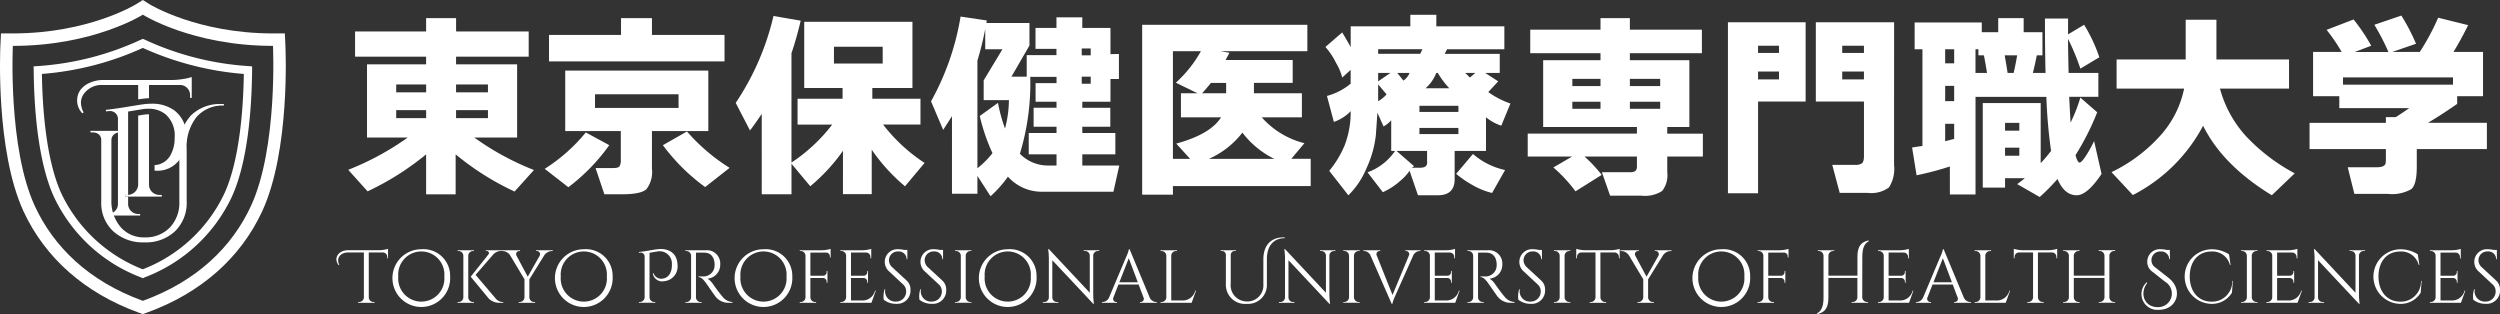
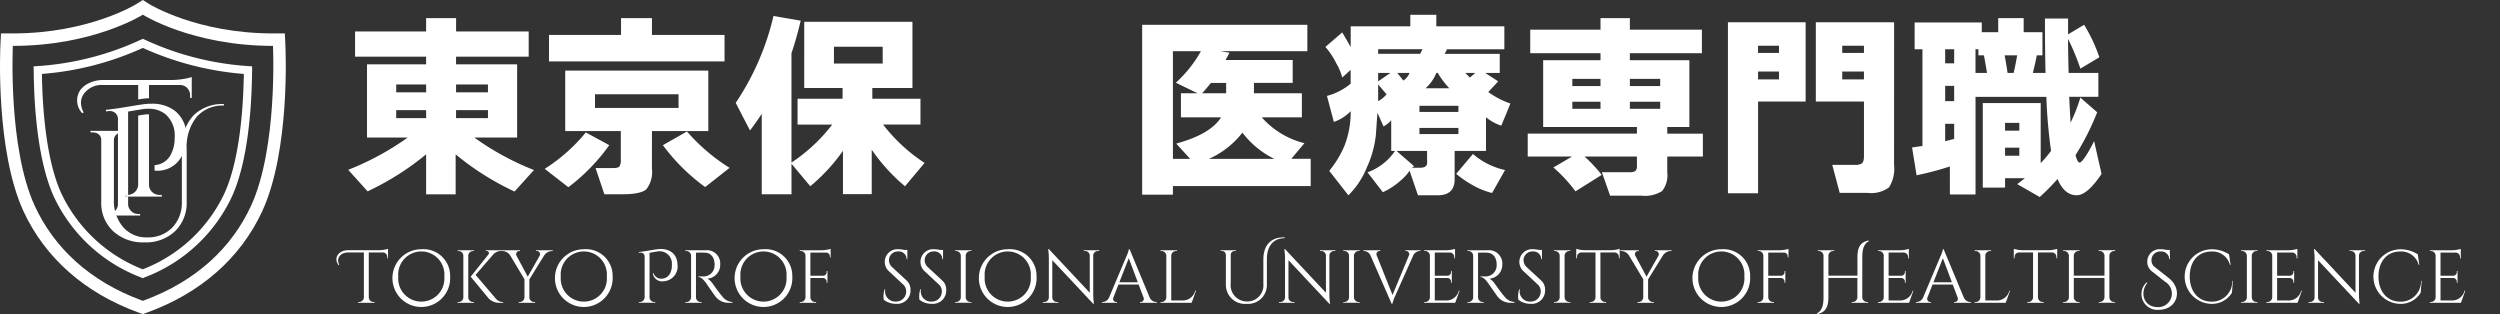
<svg xmlns="http://www.w3.org/2000/svg" width="325.321" height="40.872" viewBox="0 0 325.321 40.872">
  <rect x="0" y="0" width="325.321" height="40.872" fill="#333333" stroke="none" />
  <defs>
    <clipPath id="a">
      <rect width="325.321" height="40.872" fill="none" />
    </clipPath>
  </defs>
  <g transform="translate(0 0)">
    <g transform="translate(0 0)" clip-path="url(#a)">
      <path d="M74.192,21.061a36.076,36.076,0,0,1-7.615,4.813l-2.521-2.8a36.019,36.019,0,0,0,7.742-4.2H66.5V9.346h7.691V8.353H64.947V5.068h9.245V3.336h3.9V5.068h9.448V8.353H78.088v.993h7.946v9.524H80.456A35.289,35.289,0,0,0,88.224,23.1L85.7,25.9a35.421,35.421,0,0,1-7.665-4.839v5.2H74.192Zm0-9.092H70.3v1.019h3.9Zm0,3.336H70.3v1.044h3.9Zm8.047-3.336H78.088v1.019h4.151Zm0,3.336H78.088v1.044h4.151Z" transform="translate(-18.742 -0.976)" fill="#fff" />
      <path d="M108.6,19.864a25.05,25.05,0,0,1-5.323,5.475L100.2,22.945a22.215,22.215,0,0,0,5.348-4.737Zm15-10.9H100.76V5.526h9.372V3.336h4.024v2.19H123.6Zm-9.448,13.93a3.678,3.678,0,0,1-.726,2.712q-.726.649-3.12.649h-2.343l-1.146-3.413h2.343q.611,0,.777-.229a1.46,1.46,0,0,0,.166-.815V18.03h-7.233V10.161H121.49V18.03h-7.334Zm3.463-9.652H106.745v1.783h10.874Zm6.647,9.575-3.183,2.5a25.365,25.365,0,0,1-5.5-5.45l3.132-1.783a24.658,24.658,0,0,0,5.552,4.737" transform="translate(-29.318 -0.976)" fill="#fff" />
      <path d="M142.594,26.14h-3.871V15.673q-.74,1.122-1.528,2.165l-1.86-3.591A34.111,34.111,0,0,0,140.251,2.94l3.54.611q-.535,2.292-1.2,4.227V22.014a21.882,21.882,0,0,0,5.3-4.941h-4.508V13.712h5.858v-1.4h-4.991V3.7h14.083v8.608h-5.221v1.4h6.265v3.362h-4.864a21.962,21.962,0,0,0,5.4,4.991L157.364,25.1a23.613,23.613,0,0,1-4.33-4.762v5.781h-3.743V20.486a23.786,23.786,0,0,1-4.253,4.609l-2.445-2.929Zm11.867-19.2H148.12v2.19h6.341Z" transform="translate(-39.598 -0.86)" fill="#fff" />
-       <path d="M177.3,26.1h-3.31V16.01q-.586.917-1.146,1.783l-1.579-3.718a33.99,33.99,0,0,0,3.845-11.027l3.412.509-.05.331h5.6V6.817l-2.343,4.049h1.986v-2.8h3.871V7.25h-2.725V4.525h2.725V3.15h3.362V4.525h3.666V7.938l1.1-.025v3.26h-1.1v2.954H190.95v.789h3.642v2.47H190.95V18.2h4.3v2.776h-4.3v1.452h4.813L195,25.841h-9.371a5.87,5.87,0,0,1-4.355-1.961,14.893,14.893,0,0,1-2.267,2.547L177.3,23.778Zm0-17.317V22.785a11.891,11.891,0,0,0,1.962-1.961,24.773,24.773,0,0,1-1.655-4.839l2.368-1.706a20.99,20.99,0,0,0,.917,3.336,14.833,14.833,0,0,0,.509-3.693h-3.285V11.35L180.559,7.3h-2.241V4.652A38.586,38.586,0,0,1,177.3,8.778m6.877,2.114a31.437,31.437,0,0,1-1.35,10.008,5.1,5.1,0,0,0,3.8,1.528h.968V20.976h-3.616V18.2h3.616v-.815h-2.98v-2.47h2.98v-.789h-2.725V11.707h2.725v-.815ZM192.045,7.2h-1.171V8.09h1.171Zm0,3.667h-1.171v.917h1.171Z" transform="translate(-50.111 -0.892)" fill="#fff" />
      <path d="M232.035,25.545H214.106v1.121h-4V4.561H231.6V8H220.295l1.171.2q-.229.433-.509.942h8.735v2.98h-5.042v1.35h6.239v3.132h-5.221a10.874,10.874,0,0,0,5.552,3.362l-1.706,2.037h2.521ZM217.748,8h-3.642V22.006h2.241l-1.808-1.986Q219,18.8,220.371,16.607H215.15V13.474h2.165L214.488,12.1a16.191,16.191,0,0,0,3.26-4.1m3.285,5.475v-1.35h-1.986q-.433.56-1.146,1.35Zm-2.241,8.531H227.3a11.667,11.667,0,0,1-4.151-3.413,11.311,11.311,0,0,1-4.355,3.413" transform="translate(-61.477 -1.335)" fill="#fff" />
      <path d="M247.105,6.908V4.222h7.76V2.729h3.382V4.222H267.1V7.206H259.64l-.3.6H266.5V10.29h-1.89l1.691,1.094-1.293,1.393a10.866,10.866,0,0,0,2.885,1.492L266.7,17.154a6.323,6.323,0,0,1-1.989-1.094v4.377h-4.079v3.681q0,2.089-2.188,2.089H255.86l-1.094-3.183a6.364,6.364,0,0,1-1.193,1.293,8.856,8.856,0,0,1-2.288,1.492l-1.989-2.586a7.336,7.336,0,0,0,3.581-2.785h-.5V16.458a4.275,4.275,0,0,1-.995.8l-.8-1.791-.2,2.886a13.628,13.628,0,0,1-1.194,4.277,10.573,10.573,0,0,1-2.387,3.582l-2.487-3.183a13.159,13.159,0,0,0,1.989-3.283,11.972,11.972,0,0,0,.8-4.476,5.565,5.565,0,0,1-2.188,1.393l-.9-3.382a8.073,8.073,0,0,0,3.084-1.592V9.892l-1.094.995a7.231,7.231,0,0,0-.8-1.89,9.32,9.32,0,0,0-1.392-2.089l2.188-1.89q.6,1,1.094,1.89m3.582.895h5.471l.3-.6h-5.77Zm0,3.582,1.592-1.094h-1.592Zm0,2.586a4.081,4.081,0,0,0,1.094-.895l-1.094-1.294Zm6.367,6.466h-3.979l2.288,1.989-.3.2h1.094c.663,0,.961-.264.9-.8Zm-3.88-10.147.8.995a2.151,2.151,0,0,0,.8-.995Zm2.885,5.074h5.073v-.8h-5.073Zm0,2.885h5.073v-.8h-5.073Zm.8-5.968h3.084a11.26,11.26,0,0,1-1.492-1.99h-.2a5.113,5.113,0,0,1-1.392,1.99m3.979,11.141,2.188-2.586a9.4,9.4,0,0,0,4.178,2.089l-1.691,2.985a9.656,9.656,0,0,1-2.487-.995,13.785,13.785,0,0,1-2.188-1.493m1.193-13.131.6.6.7-.6Z" transform="translate(-71.341 -0.799)" fill="#fff" />
      <path d="M290.655,23.735l-3.413,2.139a18.7,18.7,0,0,0-2.878-3.107l2.445-1.426h-5.781v-2.98h14.21V17.5h-12.2V8.811h7.46V7.895h-9.142V4.839H290.5v-1.5h3.821v1.5h9.372V7.895h-9.372v.917h7.741V17.5h-2.876v.866h4.634v2.98h-4.634v2.037a3.339,3.339,0,0,1-.664,2.445,4.121,4.121,0,0,1-2.673.611h-4.1l-1.071-3.056h3.669a1.089,1.089,0,0,0,.7-.166.841.841,0,0,0,.192-.649V21.341h-6.826a18.191,18.191,0,0,1,2.241,2.394m-.154-12.5h-3.667v.942H290.5Zm0,2.98h-3.667v.917H290.5Zm7.768-2.98h-3.947v.942h3.947Zm0,2.98h-3.947v.917h3.947Z" transform="translate(-82.228 -0.976)" fill="#fff" />
      <path d="M327.967,14.406h-6.188V26.35h-3.922V4.092h10.11ZM324.5,7.148h-2.725V8.09H324.5Zm0,3.362h-2.725v1.019H324.5Zm14.974,12.173a4.47,4.47,0,0,1-.661,2.9,3.871,3.871,0,0,1-2.776.713H332.4l-.968-3.642h2.98a1.473,1.473,0,0,0,.879-.2c.178-.135.267-.458.267-.968v-7.08h-6.264V4.092h10.186ZM335.556,7.148h-2.827V8.09h2.827Zm0,3.362h-2.827v1.019h2.827Z" transform="translate(-93.003 -1.198)" fill="#fff" />
      <path d="M356.647,22.64a40.682,40.682,0,0,1-4.329,1.146l-.586-3.616q.458-.076,1.349-.2V7.385h-1.018V3.9H360.8V5.17h2.14V3.336h3.31V5.17h2.445V8.175h-.739q-.153.866-.509,2.292H369.1q-.077-2.9-.077-7.08h3.005V5.45L374.117,4.2A20.66,20.66,0,0,1,376.1,8.429l-2.47,1.477a29.256,29.256,0,0,0-1.605-3.871q0,1.375.077,4.431h3.87v3.107h-3.795q.051,1.146.179,3.362a21.026,21.026,0,0,0,1.273-3.26l2.19,1.91A33.5,33.5,0,0,1,373,21.163q.255.968.534.968.256,0,.892-.993a17.318,17.318,0,0,0,.992-1.808l.968,4.278q-1.859,2.776-3.235,2.776-1.6,0-2.495-2.114a27.6,27.6,0,0,1-2.317,2.343l-2.929-1.681q.559-.407.992-.764H363.83V25.39h-2.9v-11h7.537v7.818a17.525,17.525,0,0,0,1.35-1.6,65.987,65.987,0,0,1-.612-7.029h-9.218V26.281h-3.337Zm.56-15.254h-1.171V9.219h1.171Zm0,4.762h-1.171v1.986h1.171Zm-1.171,7.207q.381-.1,1.171-.306V17.088h-1.171Zm4.329-11.969h-.382v3.081h1.5q-.23-1.426-.407-2.292h-.713Zm3.412.789q.23,1.248.382,2.292h.79q.254-1.1.458-2.292Zm1.91,8.786h-1.859v1.019h1.859Zm0,3.234h-1.859v1.044h1.859Z" transform="translate(-102.915 -0.976)" fill="#fff" />
-       <path d="M400.334,17.428a21.394,21.394,0,0,1-9.142,9.015l-2.776-2.98a20.4,20.4,0,0,0,6.494-4.915,12.974,12.974,0,0,0,2.955-5.959h-8.786V8.795h8.99V3.625h4v5.17h9.449v3.795h-8.99a15.013,15.013,0,0,0,3.362,6.163,24.43,24.43,0,0,0,6.367,4.864l-2.98,2.852q-6.393-3.9-8.939-9.041" transform="translate(-113.649 -1.061)" fill="#fff" />
-       <path d="M432.871,6.79l-2.139.815h4.38a28.639,28.639,0,0,0-1.834-3.54l3.515-1.2A25.255,25.255,0,0,1,438.7,6.535L435.6,7.6h3.591a30.416,30.416,0,0,0,2.394-4.457l3.9.968q-.916,1.859-1.909,3.489h3.845V13.36h-3.362v.993q-1.733,1.222-3.8,2.47h7.665v3.413H438.8v2.317q0,2.268-.7,2.89a5.023,5.023,0,0,1-3.068.624H430.68l-.865-3.463h3.769q.992,0,1.146-.458a2.877,2.877,0,0,0,.05-.637V20.236h-9.932V16.824h9.932v-.739h1.274q.891-.559,1.756-1.171H428.72V13.36h-3.413V7.6h3.717a21.838,21.838,0,0,0-1.96-2.878l3.514-1.35a24.152,24.152,0,0,1,2.292,3.413m10.645,4.126H429.2v.942h14.312Z" transform="translate(-124.309 -0.839)" fill="#fff" />
      <path d="M37.14,5.891l-.075-1.542H35.522c-9.877,0-16.011-3.769-16.069-3.8L18.587,0l-.865.543c-.06.038-6.175,3.806-16.05,3.806H.129L.053,5.891c-.027.555-.625,13.71,3,21.593,2.818,6.091,8,10.652,14.977,13.189l.553.2.553-.2c6.988-2.535,12.17-7.1,14.988-13.19,3.638-7.88,3.04-21.037,3.012-21.592M32.657,26.8c-2.446,5.29-6.983,9.775-14.07,12.346C11.509,36.578,6.972,32.093,4.526,26.8,1.024,19.193,1.672,5.97,1.672,5.97c10.528,0,16.915-4.057,16.915-4.057S24.994,5.97,35.522,5.97c0,0,.647,13.224-2.865,20.833" transform="translate(0 0)" fill="#fff" fill-rule="evenodd" />
      <path d="M20.176,38.2A20.581,20.581,0,0,1,8.84,27.743C6.608,22.88,6.224,15.31,6.193,11.231l-.019-.5.506-.037A37.762,37.762,0,0,0,20.161,7.247l.232-.1.219.092a37.81,37.81,0,0,0,13.5,3.453l.5.037v.5c-.051,5.015-.553,11.949-2.658,16.514A20.537,20.537,0,0,1,20.589,38.2l-.191.1ZM7.259,11.713C7.317,15.7,7.732,22.8,9.8,27.288a19.585,19.585,0,0,0,10.583,9.848A19.5,19.5,0,0,0,30.99,27.3c2.073-4.479,2.488-11.592,2.544-15.585A39.4,39.4,0,0,1,20.392,8.327,38.872,38.872,0,0,1,7.259,11.713" transform="translate(-1.806 -2.092)" fill="#fff" />
      <path d="M7.117,11.6A38.818,38.818,0,0,0,20.5,8.167,38.874,38.874,0,0,0,33.884,11.6c-.047,4.157-.47,11.376-2.569,15.911a19.722,19.722,0,0,1-10.825,10A19.807,19.807,0,0,1,9.686,27.5C7.6,22.974,7.165,15.754,7.117,11.6M20.5,7.521l-.126.052A37.931,37.931,0,0,1,6.8,11.045l-.272.021.011.272c.031,4.15.419,11.6,2.625,16.412A20.359,20.359,0,0,0,20.381,38.089l.115.052.1-.052A20.339,20.339,0,0,0,31.838,27.749c2.217-4.808,2.593-12.261,2.635-16.412v-.272l-.272-.021A38.082,38.082,0,0,1,20.621,7.573Z" transform="translate(-1.91 -2.201)" fill="#fff" />
-       <path d="M33.658,19.133H34v.2a4.475,4.475,0,0,0-3.536,1.474,6.241,6.241,0,0,0-1.3,4.257v6.768a5.121,5.121,0,0,1-1.5,3.841,5.5,5.5,0,0,1-4,1.463A5.705,5.705,0,0,1,19.6,35.686a5,5,0,0,1-1.554-3.831V23.827a.931.931,0,0,0-.528-.874,1.209,1.209,0,0,0-.549-.122h-.325v-.2h4.126v.2h-.325a1.08,1.08,0,0,0-.751.274.962.962,0,0,0-.326.7v7.763a5.2,5.2,0,0,0,1.189,3.567,3.956,3.956,0,0,0,3.12,1.352,4.373,4.373,0,0,0,3.292-1.28,4.644,4.644,0,0,0,1.24-3.374V25.088a6,6,0,0,1,1.514-4.471,5.383,5.383,0,0,1,3.933-1.484" transform="translate(-4.871 -5.598)" fill="#fff" />
+       <path d="M33.658,19.133H34v.2a4.475,4.475,0,0,0-3.536,1.474,6.241,6.241,0,0,0-1.3,4.257v6.768a5.121,5.121,0,0,1-1.5,3.841,5.5,5.5,0,0,1-4,1.463A5.705,5.705,0,0,1,19.6,35.686a5,5,0,0,1-1.554-3.831V23.827a.931.931,0,0,0-.528-.874,1.209,1.209,0,0,0-.549-.122h-.325v-.2h4.126v.2a1.08,1.08,0,0,0-.751.274.962.962,0,0,0-.326.7v7.763a5.2,5.2,0,0,0,1.189,3.567,3.956,3.956,0,0,0,3.12,1.352,4.373,4.373,0,0,0,3.292-1.28,4.644,4.644,0,0,0,1.24-3.374V25.088a6,6,0,0,1,1.514-4.471,5.383,5.383,0,0,1,3.933-1.484" transform="translate(-4.871 -5.598)" fill="#fff" />
      <path d="M28.36,19.934a4.891,4.891,0,0,0-2.947-.854c-.114,0-.221,0-.331.009-.2.008-.4.019-.583.042-.149.018-.427.059-.824.121-.36.057-.818.131-1.381.224q-1.778.295-2.835.4l.041.2.243-.021a1.042,1.042,0,0,1,.2-.021,1.034,1.034,0,0,1,1.1,1.118V32.147a1.281,1.281,0,0,1-.407.915,1.263,1.263,0,0,1-.894.366h-.265v.2H23.93v-.2h-.265a1.261,1.261,0,0,1-.893-.366,1.276,1.276,0,0,1-.407-.915v-.983h-.357v-.216h.282c.025,0,.049,0,.074-.006V20.1c.546-.092.979-.165,1.31-.219.4-.066.647-.105.732-.116a4.352,4.352,0,0,1,.559-.031c.04,0,.077,0,.116,0a3.435,3.435,0,0,1,2.161.728,3.661,3.661,0,0,1,1.178,3.048,4.5,4.5,0,0,1-.548,2.276,2.506,2.506,0,0,1-2.063,1.282v.723c.07,0,.141.006.213.006a3.562,3.562,0,0,0,2.947-1.321,4.684,4.684,0,0,0,.976-2.987,4.079,4.079,0,0,0-1.585-3.556" transform="translate(-5.694 -5.583)" fill="#fff" />
      <path d="M23.345,35.855h-.282v.216h.357v-.224c-.025,0-.05.007-.075.007" transform="translate(-6.748 -10.489)" fill="#fff" />
      <path d="M26.977,31.346a1.314,1.314,0,0,1-.693-1.169V21.034h-.016l-.1,0a3.652,3.652,0,0,0-.465.025c-.083.011-.322.049-.708.112l-.119.02V30.2a1.379,1.379,0,0,1-1.309,1.314v.223h4.383v-.216H27.67a1.453,1.453,0,0,1-.693-.173" transform="translate(-6.896 -6.153)" fill="#fff" />
      <path d="M27.967,14.427a9.4,9.4,0,0,1-1.483.129H17.611a4.2,4.2,0,0,0-1.861.4,2.853,2.853,0,0,0-1.191.974,2.413,2.413,0,0,0,.3,2.954l.173-.108a2.808,2.808,0,0,1-.347-1.287A1.976,1.976,0,0,1,15.1,16.31a2.857,2.857,0,0,1,2.511-1.1h4.523v1.872c.347-.054.6-.09.736-.107.187-.022.391-.037.643-.047h.028V15.205h4.112a1.315,1.315,0,0,1,1.234,1.3v.368l.216.022V14.167a5.932,5.932,0,0,1-1.135.26" transform="translate(-4.152 -4.145)" fill="#fff" />
      <path d="M68.6,45.775V47h-.1v-.174a.581.581,0,0,0-.556-.581h-1.85v5.844a.625.625,0,0,0,.625.606h.123l0,.1H64.708l0-.1h.124a.627.627,0,0,0,.625-.6V46.245H63.422c-1.045,0-1.6.781-1.162,1.61l-.078.049c-.731-.892-.058-1.952,1.24-1.952h4a4.224,4.224,0,0,0,1.175-.178" transform="translate(-18.106 -13.394)" fill="#fff" />
      <path d="M79.7,49.4a3.757,3.757,0,1,1-3.751-3.552A3.472,3.472,0,0,1,79.7,49.4m-.755,0a3.007,3.007,0,1,0-5.992,0,3.007,3.007,0,1,0,5.992,0" transform="translate(-21.125 -13.415)" fill="#fff" />
      <path d="M86.311,52.773l0,.1H84.177l0-.1H84.3a.625.625,0,0,0,.625-.613V46.746a.625.625,0,0,0-.625-.609h-.123l0-.1h2.135v.1h-.123a.626.626,0,0,0-.625.608v5.415a.626.626,0,0,0,.626.613Zm3.8,0v.1H89.7a1.955,1.955,0,0,1-1.471-.553l-2.349-2.843,2.3-2.886a.275.275,0,0,0-.235-.461h-.093V46.04H89.91v.088h-.043a1.411,1.411,0,0,0-1.051.457l-2.3,2.653,2.669,3.137a1.227,1.227,0,0,0,.922.4" transform="translate(-24.63 -13.471)" fill="#fff" />
      <path d="M98.931,46.04v.1h-.137a1.258,1.258,0,0,0-.979.567l-1.93,3.119V52.16a.625.625,0,0,0,.625.613h.123l0,.1H94.5v-.1h.124a.625.625,0,0,0,.625-.608V49.813l-1.858-3.106a1.232,1.232,0,0,0-.981-.569h-.133v-.1h2.4v.1h-.123a.411.411,0,0,0-.341.606l1.462,2.731,1.555-2.731h0l0-.009a.412.412,0,0,0-.347-.6h-.123v-.1Z" transform="translate(-27 -13.471)" fill="#fff" />
      <path d="M109.592,49.4a3.757,3.757,0,1,1-3.751-3.552,3.472,3.472,0,0,1,3.751,3.552m-.755,0a3.007,3.007,0,1,0-5.992,0,3.007,3.007,0,1,0,5.992,0" transform="translate(-29.871 -13.415)" fill="#fff" />
      <path d="M120.786,50a1.231,1.231,0,0,1-1.454-1.014l.088-.029a1.078,1.078,0,0,0,1.3.683c.741-.137,1.126-.9,1.093-1.815a1.6,1.6,0,0,0-1.981-1.678c-.262.031-.585.1-.926.158v5.786a.626.626,0,0,0,.624.613h.125v.1h-2.135v-.1h.125a.626.626,0,0,0,.624-.613V46.811a.512.512,0,0,0-.624-.524.682.682,0,0,0-.118.013l-.014-.1c.874-.092,1.878-.3,2.357-.356,1.561-.2,2.627.527,2.673,1.981A1.916,1.916,0,0,1,120.786,50" transform="translate(-34.383 -13.406)" fill="#fff" />
      <path d="M132.2,52.772v.1h-.536a2.1,2.1,0,0,1-1.7-.855c-.111-.132-1.21-1.732-1.285-1.827-.255-.32-.54-.659-.9-.659v-.09s.221,0,.515,0a1.462,1.462,0,0,0,1.524-1.013,2.08,2.08,0,0,0,.062-.585c-.025-.882-.485-1.447-1.211-1.488-.5-.027-1.088,0-1.215-.007v5.816a.624.624,0,0,0,.625.613h.123v.1h-2.131v-.1h.124a.625.625,0,0,0,.625-.608V46.75h0a.624.624,0,0,0-.625-.614h-.123v-.1h2.632a1.731,1.731,0,0,1,1.907,1.834,1.806,1.806,0,0,1-1.657,1.86,2.355,2.355,0,0,1,.7.687s.841,1.2,1.219,1.614a1.763,1.763,0,0,0,1.327.738" transform="translate(-36.889 -13.471)" fill="#fff" />
      <path d="M142.643,49.4a3.757,3.757,0,1,1-3.751-3.552,3.472,3.472,0,0,1,3.751,3.552m-.755,0a3.007,3.007,0,1,0-5.992,0,3.007,3.007,0,1,0,5.992,0" transform="translate(-39.542 -13.415)" fill="#fff" />
      <path d="M151.137,46.243h0v.647h-.1v-.144a.48.48,0,0,0-.472-.48H148.5v3.017h1.649a.48.48,0,0,0,.472-.481v-.144h.1V50.2h-.1v-.144a.481.481,0,0,0-.461-.481H148.5v2.511a.625.625,0,0,0,.625.613h.124v.1h-2.135v-.1h.124a.625.625,0,0,0,.625-.613V46.621a.625.625,0,0,0-.622-.559h-.123l0-.1h2.852a4.2,4.2,0,0,0,1.164-.178v.455Z" transform="translate(-43.046 -13.398)" fill="#fff" />
-       <path d="M159.2,51.22l-.569,1.577h-4.044v-.1h.124a.625.625,0,0,0,.625-.613V46.622a.626.626,0,0,0-.622-.56h-.123l0-.1h2.852a4.227,4.227,0,0,0,1.163-.178v.448h0v.784h-.1v-.174a.581.581,0,0,0-.547-.581h-1.989v3.017h1.649a.48.48,0,0,0,.472-.48v-.144h.095V50.2h-.095v-.144a.482.482,0,0,0-.462-.481h-1.659V52.5h1.4A1.686,1.686,0,0,0,159.1,51.22Z" transform="translate(-45.231 -13.398)" fill="#fff" />
      <path d="M166.032,51.126a1.72,1.72,0,0,1-1.827,1.825,2.549,2.549,0,0,1-1.652-.533,2.985,2.985,0,0,1,.113-1.36h.086a1.33,1.33,0,0,0,1.408,1.6,1.3,1.3,0,0,0,1.307-1.308,1.19,1.19,0,0,0-.383-.909L163.214,48.7a1.649,1.649,0,0,1,1.186-2.858,4.243,4.243,0,0,1,.837.1h.387v1.2h-.094a1.01,1.01,0,0,0-1.1-1.005,1.145,1.145,0,0,0-1.2,1.123,1.226,1.226,0,0,0,.393.9l1.918,1.775a1.543,1.543,0,0,1,.49,1.19" transform="translate(-47.551 -13.415)" fill="#fff" />
      <path d="M172.6,51.126a1.72,1.72,0,0,1-1.827,1.825,2.549,2.549,0,0,1-1.652-.533,2.985,2.985,0,0,1,.113-1.36h.086a1.33,1.33,0,0,0,1.408,1.6,1.3,1.3,0,0,0,1.307-1.308,1.19,1.19,0,0,0-.383-.909L169.783,48.7a1.649,1.649,0,0,1,1.186-2.858,4.243,4.243,0,0,1,.837.1h.387v1.2H172.1a1.01,1.01,0,0,0-1.1-1.005,1.145,1.145,0,0,0-1.2,1.123,1.226,1.226,0,0,0,.393.9l1.918,1.775a1.543,1.543,0,0,1,.49,1.19" transform="translate(-49.474 -13.415)" fill="#fff" />
      <path d="M177.819,52.869h-2.135v-.1h.124a.624.624,0,0,0,.625-.613V46.745a.625.625,0,0,0-.625-.61h-.124v-.1h2.135l0,.1h-.123a.626.626,0,0,0-.625.608v5.415a.625.625,0,0,0,.625.613h.123Z" transform="translate(-51.404 -13.471)" fill="#fff" />
      <path d="M187.574,49.4a3.757,3.757,0,1,1-3.751-3.552,3.472,3.472,0,0,1,3.751,3.552m-.755,0a3.007,3.007,0,1,0-5.992,0,3.007,3.007,0,1,0,5.992,0" transform="translate(-52.688 -13.415)" fill="#fff" />
      <path d="M199.173,46.076h-.18a.6.6,0,0,0-.6.583V51.7a9.932,9.932,0,0,0,.089,1.245h-.088l-5.327-5.676,0,4.858a.6.6,0,0,0,.6.584h.18v.1h-2.009v-.1h.18a.6.6,0,0,0,.6-.591v-5.07a8.5,8.5,0,0,0-.09-1.219h.1l.007.009,5.308,5.666V46.667a.6.6,0,0,0-.6-.591h-.18v-.1h2.011Z" transform="translate(-56.133 -13.41)" fill="#fff" />
      <path d="M209.843,52.716v.1h-2.2v-.1h.086a.415.415,0,0,0,.371-.613l-.624-1.662h-2.629L204.2,52.11a.413.413,0,0,0,.373.606h.086v.1h-1.964v-.1h.088a.966.966,0,0,0,.855-.613l2.213-5.251a5.142,5.142,0,0,0,.361-1.005h.088L208.9,52.1a.964.964,0,0,0,.857.614Zm-2.475-2.566-1.176-3.132-1.227,3.132Z" transform="translate(-59.306 -13.415)" fill="#fff" />
      <path d="M218.1,51.294l-.569,1.577h-4.044v-.1h.124a.625.625,0,0,0,.625-.613V46.752a.625.625,0,0,0-.625-.614h-.123v-.1h2.135l0,.1h-.123a.624.624,0,0,0-.625.614v5.821h1.4A1.685,1.685,0,0,0,218,51.294Z" transform="translate(-62.464 -13.471)" fill="#fff" />
      <path d="M232.882,43.671v.1c-1.393,0-2.322.924-2.322,2.748v3.246a2.448,2.448,0,0,1-2.631,2.55,2.479,2.479,0,0,1-2.706-2.533V45.926a.5.5,0,0,0-.516-.483h-.158v-.1h1.981v.1h-.158a.5.5,0,0,0-.516.469v3.724a2.111,2.111,0,0,0,2.072,2.369,2.087,2.087,0,0,0,2.174-2.243V46.529c0-1.959,1.112-2.927,2.777-2.859" transform="translate(-65.702 -12.777)" fill="#fff" />
      <path d="M242.615,46.076h-.18a.6.6,0,0,0-.6.583V51.7a9.932,9.932,0,0,0,.089,1.245h-.088l-5.327-5.676,0,4.858a.6.6,0,0,0,.6.584h.18v.1h-2.009v-.1h.18a.6.6,0,0,0,.6-.591v-5.07a8.5,8.5,0,0,0-.09-1.219h.1l.007.009,5.308,5.666V46.667a.6.6,0,0,0-.6-.591h-.18v-.1h2.011Z" transform="translate(-68.844 -13.41)" fill="#fff" />
      <path d="M249.233,52.869H247.1v-.1h.124a.624.624,0,0,0,.625-.613V46.745a.625.625,0,0,0-.625-.61H247.1v-.1h2.135l0,.1h-.123a.626.626,0,0,0-.625.608v5.415a.625.625,0,0,0,.625.613h.123Z" transform="translate(-72.3 -13.471)" fill="#fff" />
      <path d="M258.213,46.039v.1h-.086a.962.962,0,0,0-.855.6L254.927,52a5.16,5.16,0,0,0-.361,1.005h-.088l-2.742-6.258a.964.964,0,0,0-.861-.612H250.8v-.1h2.2v.1h-.086a.412.412,0,0,0-.369.609l2.044,5.112,2.123-5.111a.413.413,0,0,0-.371-.61h-.086v-.1Z" transform="translate(-73.382 -13.471)" fill="#fff" />
      <path d="M266.588,51.22l-.569,1.577h-4.044v-.1h.124a.625.625,0,0,0,.625-.613V46.622a.626.626,0,0,0-.622-.56h-.123l0-.1h2.852a4.227,4.227,0,0,0,1.163-.178v.448h0v.784h-.1v-.174a.581.581,0,0,0-.546-.581h-1.989v3.017h1.649a.48.48,0,0,0,.472-.48v-.144h.095V50.2h-.095v-.144a.482.482,0,0,0-.462-.481h-1.659V52.5h1.4a1.686,1.686,0,0,0,1.732-1.278Z" transform="translate(-76.653 -13.398)" fill="#fff" />
      <path d="M276.063,52.772v.1h-.535a2.1,2.1,0,0,1-1.7-.855c-.111-.132-1.21-1.732-1.285-1.827-.255-.32-.54-.659-.9-.659v-.09s.221,0,.515,0a1.462,1.462,0,0,0,1.524-1.013,2.08,2.08,0,0,0,.062-.585c-.025-.882-.485-1.447-1.211-1.488-.5-.027-1.088,0-1.215-.007v5.816a.624.624,0,0,0,.625.613h.123v.1h-2.131v-.1h.124a.625.625,0,0,0,.625-.608V46.75h0a.624.624,0,0,0-.625-.614h-.123v-.1h2.632a1.731,1.731,0,0,1,1.907,1.834,1.806,1.806,0,0,1-1.657,1.86,2.354,2.354,0,0,1,.7.687s.841,1.2,1.219,1.614a1.763,1.763,0,0,0,1.327.738" transform="translate(-78.983 -13.471)" fill="#fff" />
      <path d="M282.765,51.126a1.72,1.72,0,0,1-1.827,1.825,2.549,2.549,0,0,1-1.652-.533,2.985,2.985,0,0,1,.113-1.36h.086a1.33,1.33,0,0,0,1.408,1.6A1.3,1.3,0,0,0,282.2,51.35a1.19,1.19,0,0,0-.383-.909L279.947,48.7a1.649,1.649,0,0,1,1.186-2.858,4.243,4.243,0,0,1,.837.1h.387v1.2h-.094a1.01,1.01,0,0,0-1.1-1.005,1.145,1.145,0,0,0-1.2,1.123,1.226,1.226,0,0,0,.393.9l1.918,1.775a1.543,1.543,0,0,1,.49,1.19" transform="translate(-81.707 -13.415)" fill="#fff" />
      <path d="M287.983,52.869h-2.135v-.1h.124a.624.624,0,0,0,.625-.613V46.745a.625.625,0,0,0-.625-.61h-.124v-.1h2.135l0,.1h-.123a.626.626,0,0,0-.625.608v5.415a.625.625,0,0,0,.625.613h.123Z" transform="translate(-83.638 -13.471)" fill="#fff" />
      <path d="M295.606,45.775V47h-.1v-.174a.581.581,0,0,0-.556-.581H293.1v5.844a.625.625,0,0,0,.625.606h.124v.1h-2.136v-.1h.124a.626.626,0,0,0,.625-.6V46.245h-1.851a.582.582,0,0,0-.557.581V47h-.1V45.775a4.21,4.21,0,0,0,1.175.178h3.3a4.215,4.215,0,0,0,1.175-.178" transform="translate(-84.841 -13.394)" fill="#fff" />
      <path d="M304.727,46.04v.1h-.137a1.259,1.259,0,0,0-.979.567l-1.93,3.119V52.16a.626.626,0,0,0,.625.613h.125v.1H300.3v-.1h.124a.625.625,0,0,0,.625-.608V49.813l-1.858-3.106a1.232,1.232,0,0,0-.982-.569h-.132v-.1h2.4v.1h-.123a.411.411,0,0,0-.341.606l1.462,2.731,1.556-2.731h0l0-.009a.411.411,0,0,0-.347-.6h-.123v-.1Z" transform="translate(-87.216 -13.471)" fill="#fff" />
      <path d="M318.839,49.4a3.757,3.757,0,1,1-3.751-3.552,3.472,3.472,0,0,1,3.751,3.552m-.755,0a3.007,3.007,0,1,0-5.992,0,3.007,3.007,0,1,0,5.992,0" transform="translate(-91.096 -13.415)" fill="#fff" />
      <path d="M327.333,46.243h0v.647h-.1v-.144a.48.48,0,0,0-.472-.48H324.7v3.017h1.649a.48.48,0,0,0,.472-.481v-.144h.1V50.2h-.1v-.144a.481.481,0,0,0-.461-.481H324.7v2.511a.625.625,0,0,0,.625.613h.124v.1h-2.135v-.1h.124a.625.625,0,0,0,.625-.613V46.621a.625.625,0,0,0-.622-.559h-.123l0-.1h2.852a4.2,4.2,0,0,0,1.164-.178v.455Z" transform="translate(-94.6 -13.398)" fill="#fff" />
      <path d="M340.879,52.244v.1h-2.135l0-.1h.123a.625.625,0,0,0,.625-.592l0-2.541h-3.772v2.547c0,1.483-.556,1.952-1.448,2.157l-.049-.088c.577-.3.862-.9.862-2.069V46.217a.625.625,0,0,0-.625-.609h-.123v-.1h2.134v.1h-.123a.625.625,0,0,0-.625.608v2.6H339.5l0-2.429c0-1.483.556-1.952,1.448-2.157l.048.088c-.577.3-.86.9-.862,2.069l-.008,5.241h0a.625.625,0,0,0,.625.613Z" transform="translate(-97.794 -12.943)" fill="#fff" />
      <path d="M350.065,51.22,349.5,52.8h-4.044v-.1h.124a.625.625,0,0,0,.625-.613V46.622a.626.626,0,0,0-.622-.56h-.123l0-.1h2.852a4.227,4.227,0,0,0,1.163-.178v.448h0v.784h-.1v-.174a.581.581,0,0,0-.546-.581h-1.989v3.017h1.649a.48.48,0,0,0,.472-.48v-.144h.095V50.2h-.095v-.144a.482.482,0,0,0-.462-.481h-1.659V52.5h1.4a1.686,1.686,0,0,0,1.732-1.278Z" transform="translate(-101.078 -13.398)" fill="#fff" />
      <path d="M359.6,52.716v.1h-2.2v-.1h.086a.415.415,0,0,0,.371-.613l-.625-1.662h-2.629l-.652,1.668a.413.413,0,0,0,.372.606h.086v.1h-1.964v-.1h.088a.966.966,0,0,0,.855-.613l2.213-5.251a5.149,5.149,0,0,0,.36-1.005h.088l2.61,6.256a.964.964,0,0,0,.857.614Zm-2.475-2.566-1.176-3.132-1.227,3.132Z" transform="translate(-103.125 -13.415)" fill="#fff" />
      <path d="M367.853,51.294l-.569,1.577H363.24v-.1h.124a.625.625,0,0,0,.625-.613V46.752a.625.625,0,0,0-.625-.614h-.123v-.1h2.135l0,.1h-.123a.624.624,0,0,0-.625.614v5.821h1.4a1.685,1.685,0,0,0,1.732-1.278Z" transform="translate(-106.282 -13.471)" fill="#fff" />
      <path d="M376.089,45.775V47h-.1v-.174a.581.581,0,0,0-.556-.581h-1.849v5.844a.625.625,0,0,0,.625.606h.124v.1H372.2v-.1h.124a.626.626,0,0,0,.625-.6V46.245H371.1a.582.582,0,0,0-.557.581V47h-.1V45.775a4.21,4.21,0,0,0,1.175.178h3.3a4.215,4.215,0,0,0,1.175-.178" transform="translate(-108.39 -13.394)" fill="#fff" />
      <path d="M386.286,52.869h-2.135v-.1h.124a.624.624,0,0,0,.625-.606V49.639h-3.993v2.519a.625.625,0,0,0,.625.613h.124v.1h-2.135v-.1h.123a.624.624,0,0,0,.625-.613V46.745a.625.625,0,0,0-.625-.61h-.124v-.1h2.134v.1h-.123a.626.626,0,0,0-.625.608v2.6H384.9v-2.61a.625.625,0,0,0-.625-.6h-.124v-.1h2.135v.1h-.124a.626.626,0,0,0-.625.614v5.409h0a.625.625,0,0,0,.625.613h.124Z" transform="translate(-111.047 -13.471)" fill="#fff" />
      <path d="M396.193,53.731a2.061,2.061,0,0,1-1.585-3.577l.088.069c-1.074,1.4-.361,3.157,1.327,3.157a1.772,1.772,0,0,0,1-3.291L395.259,48.7a1.555,1.555,0,0,1-.572-1.228,1.623,1.623,0,0,1,1.7-1.63,4.428,4.428,0,0,1,.85.1h.386l0,.116.018,1.081h-.094a1.036,1.036,0,0,0-1.133-1,1.123,1.123,0,0,0-1.181,1.142,1.085,1.085,0,0,0,.426.879l1.811,1.424c1.95,1.541,1.1,4.147-1.277,4.147" transform="translate(-115.267 -13.415)" fill="#fff" />
      <path d="M407.994,51.5a3.022,3.022,0,0,1-2.742,1.454,3.552,3.552,0,0,1,.057-7.1,4.174,4.174,0,0,1,2.308.659l.2,1.378h-.081a2.341,2.341,0,0,0-2.426-1.745c-1.715,0-2.808,1.3-2.808,3.241,0,1.961,1.113,3.239,2.753,3.28a2.63,2.63,0,0,0,2.78-2.693h.081Z" transform="translate(-117.555 -13.415)" fill="#fff" />
      <path d="M414.391,52.869h-2.135v-.1h.124a.624.624,0,0,0,.625-.613V46.745a.625.625,0,0,0-.625-.61h-.124v-.1h2.135l0,.1h-.123a.626.626,0,0,0-.625.608v5.415a.625.625,0,0,0,.625.613h.123Z" transform="translate(-120.624 -13.471)" fill="#fff" />
      <path d="M421.535,51.22l-.569,1.577h-4.044v-.1h.124a.625.625,0,0,0,.625-.613V46.622a.626.626,0,0,0-.622-.56h-.123l0-.1h2.852a4.227,4.227,0,0,0,1.163-.178v.448h0v.784h-.1v-.174a.581.581,0,0,0-.547-.581h-1.988v3.017h1.649a.48.48,0,0,0,.472-.48v-.144h.095V50.2h-.095v-.144a.482.482,0,0,0-.462-.481h-1.659V52.5h1.4a1.686,1.686,0,0,0,1.732-1.278Z" transform="translate(-121.989 -13.398)" fill="#fff" />
      <path d="M432.006,46.076h-.18a.6.6,0,0,0-.6.583V51.7a9.932,9.932,0,0,0,.089,1.245h-.088L425.9,47.269l0,4.858a.6.6,0,0,0,.6.584h.18v.1h-2.009v-.1h.18a.6.6,0,0,0,.6-.591v-5.07a8.5,8.5,0,0,0-.09-1.219h.1l.007.009,5.308,5.666V46.667a.6.6,0,0,0-.6-.591H430v-.1h2.011Z" transform="translate(-124.258 -13.41)" fill="#fff" />
      <path d="M442.715,51.5a3.021,3.021,0,0,1-2.742,1.454,3.552,3.552,0,0,1,.057-7.1,4.175,4.175,0,0,1,2.308.659l.2,1.378h-.081a2.341,2.341,0,0,0-2.426-1.745c-1.715,0-2.808,1.3-2.808,3.241,0,1.961,1.113,3.239,2.753,3.28a2.63,2.63,0,0,0,2.78-2.693h.081Z" transform="translate(-127.714 -13.415)" fill="#fff" />
      <path d="M451.592,51.22l-.569,1.577h-4.044v-.1h.124a.625.625,0,0,0,.625-.613V46.622a.626.626,0,0,0-.622-.56h-.123l0-.1h2.852A4.227,4.227,0,0,0,451,45.789v.448h0v.784h-.1v-.174a.581.581,0,0,0-.547-.581h-1.989v3.017h1.649a.48.48,0,0,0,.472-.48v-.144h.095V50.2h-.095v-.144a.482.482,0,0,0-.462-.481h-1.659V52.5h1.4a1.686,1.686,0,0,0,1.732-1.278Z" transform="translate(-130.784 -13.398)" fill="#fff" />
-       <path d="M458.425,51.126a1.72,1.72,0,0,1-1.827,1.825,2.549,2.549,0,0,1-1.652-.533,2.985,2.985,0,0,1,.113-1.36h.086a1.33,1.33,0,0,0,1.408,1.6,1.3,1.3,0,0,0,1.307-1.308,1.19,1.19,0,0,0-.383-.909L455.607,48.7a1.649,1.649,0,0,1,1.186-2.858,4.243,4.243,0,0,1,.837.1h.387v1.2h-.094a1.01,1.01,0,0,0-1.1-1.005,1.145,1.145,0,0,0-1.2,1.123,1.226,1.226,0,0,0,.393.9l1.918,1.775a1.543,1.543,0,0,1,.49,1.19" transform="translate(-133.104 -13.415)" fill="#fff" />
    </g>
  </g>
</svg>